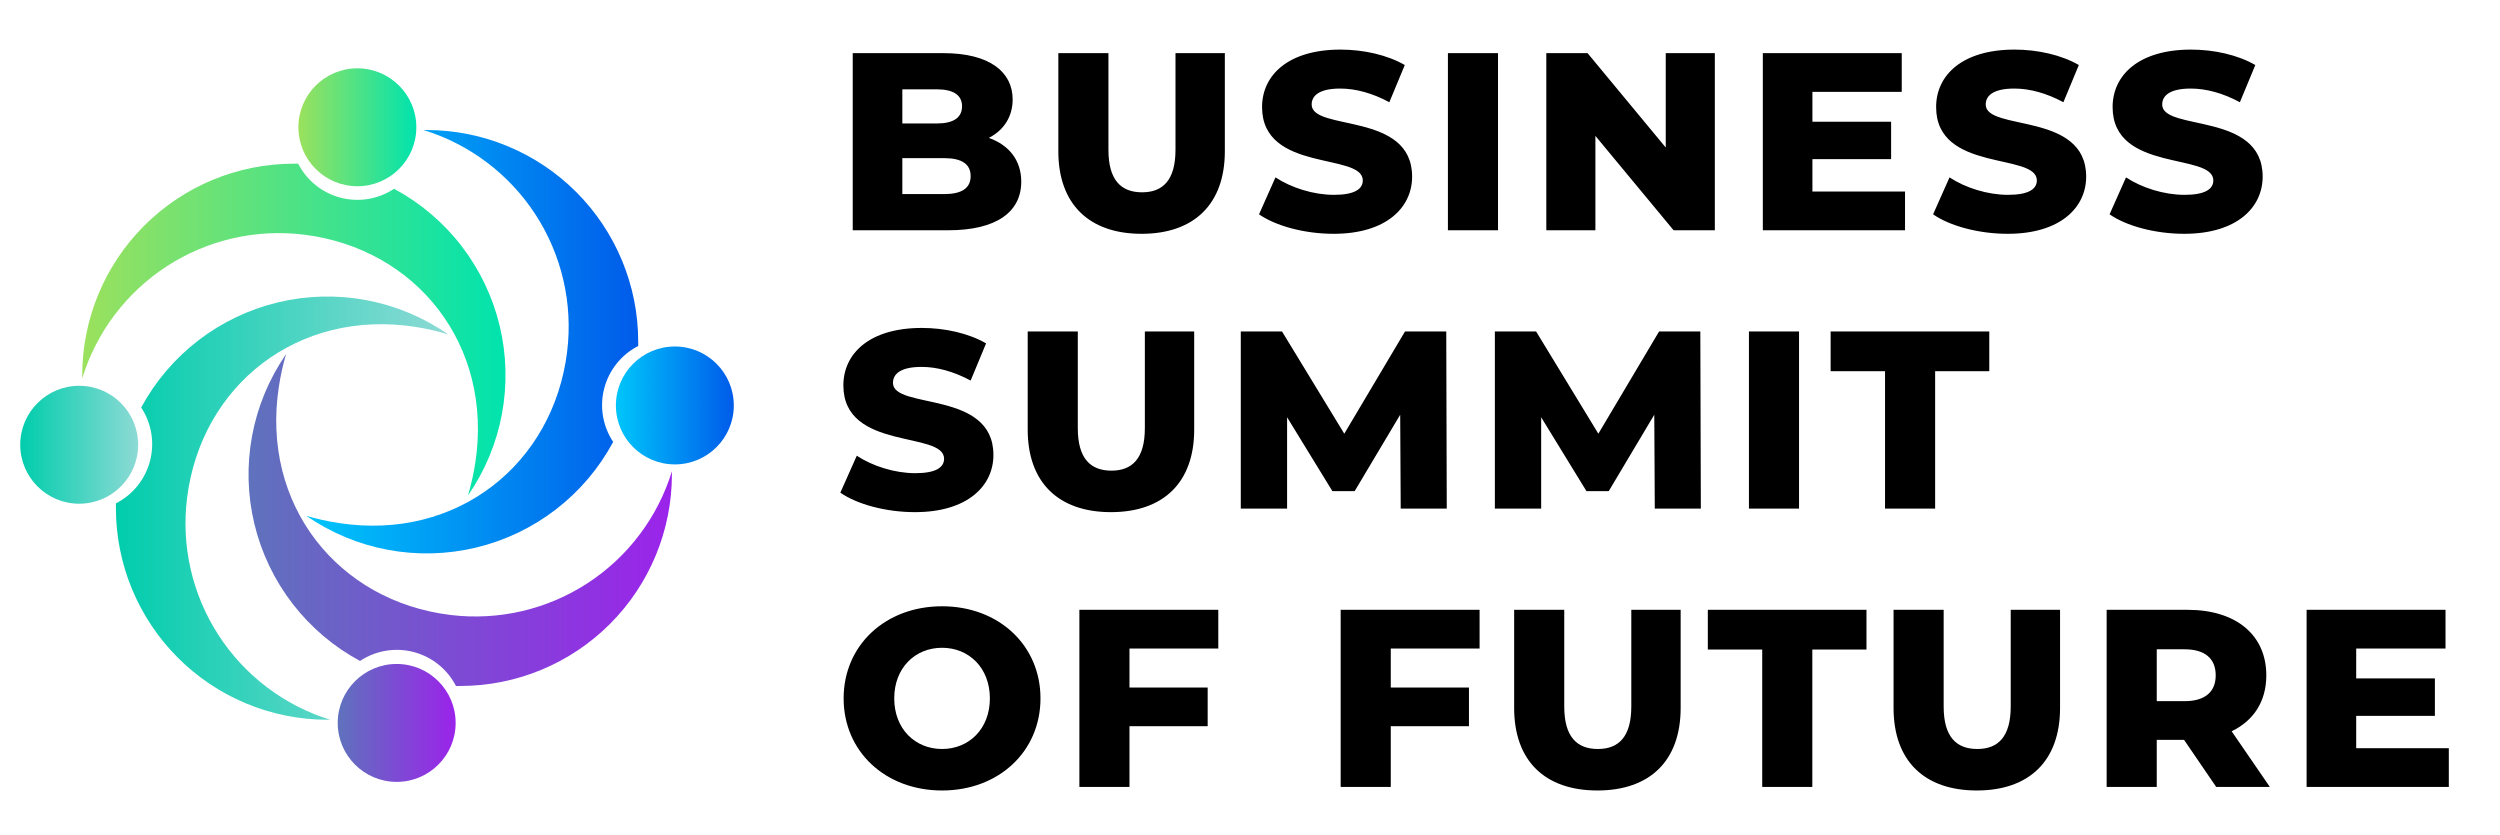
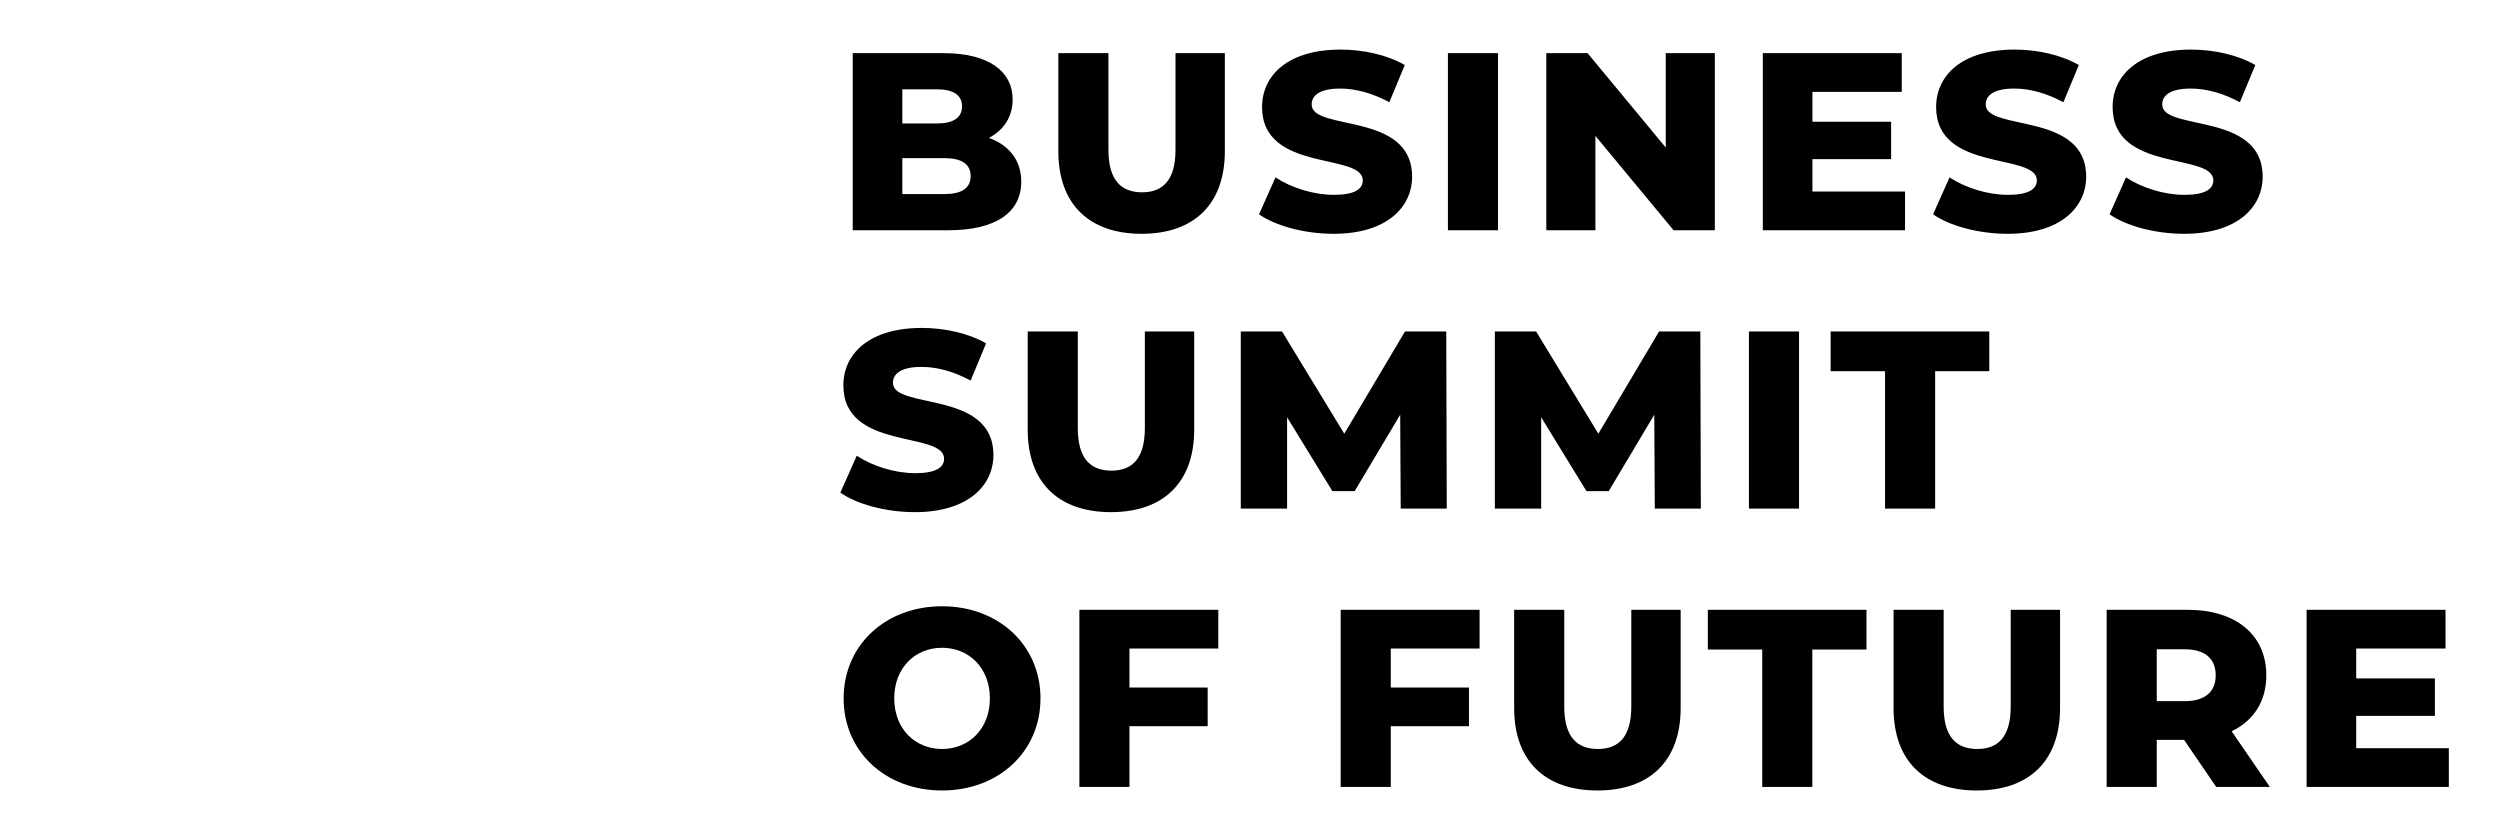
<svg xmlns="http://www.w3.org/2000/svg" width="988" height="330" viewBox="0 0 988 330" fill="none">
  <path d="M390.8 54.5C396.8 51.4 400.2 46 400.2 39.3C400.2 28.5 391.2 21 372.8 21H337V91H374.8C393.6 91 403.6 83.9 403.6 71.8C403.6 63.3 398.7 57.3 390.8 54.5ZM370.2 35.3C376.8 35.3 380.2 37.6 380.2 42C380.2 46.5 376.8 48.8 370.2 48.8H356.6V35.3H370.2ZM373.2 76.7H356.6V62.5H373.2C380 62.5 383.6 64.8 383.6 69.6C383.6 74.4 380 76.7 373.2 76.7ZM451.155 92.4C471.855 92.4 484.055 80.7 484.055 59.8V21H464.555V59.2C464.555 71.2 459.555 76 451.355 76C443.055 76 438.055 71.2 438.055 59.2V21H418.255V59.8C418.255 80.7 430.455 92.4 451.155 92.4ZM527.069 92.4C547.869 92.4 558.069 82 558.069 69.8C558.069 44 518.369 52 518.369 41.3C518.369 37.8 521.369 35 529.669 35C535.769 35 542.369 36.8 549.069 40.4L555.169 25.7C548.269 21.7 538.869 19.6 529.769 19.6C508.969 19.6 498.769 29.8 498.769 42.3C498.769 68.3 538.569 60.2 538.569 71.3C538.569 74.7 535.369 77 527.169 77C519.069 77 510.269 74.2 504.069 70.1L497.569 84.7C504.169 89.3 515.569 92.4 527.069 92.4ZM572.215 91H592.015V21H572.215V91ZM658.302 21V58.3L627.402 21H611.102V91H630.502V53.7L661.402 91H677.702V21H658.302ZM716.268 75.7V62.9H747.368V48.1H716.268V36.3H751.568V21H696.668V91H752.868V75.7H716.268ZM793.455 92.4C814.255 92.4 824.455 82 824.455 69.8C824.455 44 784.755 52 784.755 41.3C784.755 37.8 787.755 35 796.055 35C802.155 35 808.755 36.8 815.455 40.4L821.555 25.7C814.655 21.7 805.255 19.6 796.155 19.6C775.355 19.6 765.155 29.8 765.155 42.3C765.155 68.3 804.955 60.2 804.955 71.3C804.955 74.7 801.755 77 793.555 77C785.455 77 776.655 74.2 770.455 70.1L763.955 84.7C770.555 89.3 781.955 92.4 793.455 92.4ZM863.202 92.4C884.002 92.4 894.202 82 894.202 69.8C894.202 44 854.502 52 854.502 41.3C854.502 37.8 857.502 35 865.802 35C871.902 35 878.502 36.8 885.202 40.4L891.302 25.7C884.402 21.7 875.002 19.6 865.902 19.6C845.102 19.6 834.902 29.8 834.902 42.3C834.902 68.3 874.702 60.2 874.702 71.3C874.702 74.7 871.502 77 863.302 77C855.202 77 846.402 74.2 840.202 70.1L833.702 84.7C840.302 89.3 851.702 92.4 863.202 92.4ZM361.6 202.4C382.4 202.4 392.6 192 392.6 179.8C392.6 154 352.9 162 352.9 151.3C352.9 147.8 355.9 145 364.2 145C370.3 145 376.9 146.8 383.6 150.4L389.7 135.7C382.8 131.7 373.4 129.6 364.3 129.6C343.5 129.6 333.3 139.8 333.3 152.3C333.3 178.3 373.1 170.2 373.1 181.3C373.1 184.7 369.9 187 361.7 187C353.6 187 344.8 184.2 338.6 180.1L332.1 194.7C338.7 199.3 350.1 202.4 361.6 202.4ZM439.046 202.4C459.746 202.4 471.946 190.7 471.946 169.8V131H452.446V169.2C452.446 181.2 447.446 186 439.246 186C430.946 186 425.946 181.2 425.946 169.2V131H406.146V169.8C406.146 190.7 418.346 202.4 439.046 202.4ZM571.759 201L571.559 131H555.259L531.259 171.4L506.659 131H490.359V201H508.659V164.9L526.559 194.1H535.359L553.359 163.9L553.559 201H571.759ZM672.17 201L671.97 131H655.67L631.67 171.4L607.07 131H590.77V201H609.07V164.9L626.97 194.1H635.77L653.77 163.9L653.97 201H672.17ZM691.18 201H710.98V131H691.18V201ZM744.966 201H764.766V146.7H786.166V131H723.466V146.7H744.966V201ZM372.3 312.4C394.7 312.4 411.2 297 411.2 276C411.2 255 394.7 239.6 372.3 239.6C349.9 239.6 333.4 255 333.4 276C333.4 297 349.9 312.4 372.3 312.4ZM372.3 296C361.7 296 353.4 288.1 353.4 276C353.4 263.9 361.7 256 372.3 256C382.9 256 391.2 263.9 391.2 276C391.2 288.1 382.9 296 372.3 296ZM481.47 256.3V241H426.57V311H446.37V287H477.27V271.7H446.37V256.3H481.47ZM584.732 256.3V241H529.832V311H549.632V287H580.532V271.7H549.632V256.3H584.732ZM631.292 312.4C651.992 312.4 664.192 300.7 664.192 279.8V241H644.692V279.2C644.692 291.2 639.692 296 631.492 296C623.192 296 618.192 291.2 618.192 279.2V241H598.392V279.8C598.392 300.7 610.592 312.4 631.292 312.4ZM696.431 311H716.231V256.7H737.631V241H674.931V256.7H696.431V311ZM781.234 312.4C801.934 312.4 814.134 300.7 814.134 279.8V241H794.634V279.2C794.634 291.2 789.634 296 781.434 296C773.134 296 768.134 291.2 768.134 279.2V241H748.334V279.8C748.334 300.7 760.534 312.4 781.234 312.4ZM875.847 311H897.047L881.947 289C890.647 284.8 895.647 277.2 895.647 266.9C895.647 250.9 883.647 241 864.547 241H832.547V311H852.347V292.4H863.147L875.847 311ZM875.647 266.9C875.647 273.3 871.547 277.1 863.347 277.1H852.347V256.6H863.347C871.547 256.6 875.647 260.4 875.647 266.9ZM931.17 295.7V282.9H962.27V268.1H931.17V256.3H966.47V241H911.57V311H967.77V295.7H931.17Z" fill="black" />
  <g clip-path="url(#clip0_1153_1101)">
-     <path d="M141.233 73.602C154.102 73.602 164.534 63.17 164.534 50.301C164.534 37.432 154.102 27 141.233 27C128.364 27 117.932 37.432 117.932 50.301C117.932 63.17 128.364 73.602 141.233 73.602Z" fill="url(#paint0_linear_1153_1101)" />
-     <path d="M266.699 183.534C279.568 183.534 290 173.102 290 160.233C290 147.364 279.568 136.932 266.699 136.932C253.83 136.932 243.398 147.364 243.398 160.233C243.398 173.102 253.83 183.534 266.699 183.534Z" fill="url(#paint1_linear_1153_1101)" />
+     <path d="M141.233 73.602C164.534 37.432 154.102 27 141.233 27C128.364 27 117.932 37.432 117.932 50.301C117.932 63.17 128.364 73.602 141.233 73.602Z" fill="url(#paint0_linear_1153_1101)" />
    <path d="M156.767 309C169.636 309 180.068 298.568 180.068 285.699C180.068 272.83 169.636 262.398 156.767 262.398C143.898 262.398 133.466 272.83 133.466 285.699C133.466 298.568 143.898 309 156.767 309Z" fill="url(#paint2_linear_1153_1101)" />
    <path d="M31.301 199.068C44.17 199.068 54.602 188.636 54.602 175.767C54.602 162.898 44.17 152.466 31.301 152.466C18.432 152.466 8 162.898 8 175.767C8 188.636 18.432 199.068 31.301 199.068Z" fill="url(#paint3_linear_1153_1101)" />
-     <path d="M184.907 195.889C191.61 186.209 196.193 175.222 198.357 163.647C200.522 152.073 200.218 140.173 197.465 128.724C194.713 117.275 189.575 106.537 182.387 97.211C175.198 87.885 166.122 80.182 155.751 74.605C152.668 76.649 149.188 78.019 145.539 78.625C141.89 79.232 138.155 79.061 134.576 78.125C130.997 77.189 127.657 75.508 124.772 73.193C121.888 70.877 119.524 67.979 117.837 64.688C117.275 64.688 116.713 64.688 116.14 64.688C93.956 64.688 72.681 73.5 56.995 89.186C41.308 104.873 32.496 126.148 32.496 148.332C32.496 148.726 32.496 149.108 32.496 149.527C38.095 131.289 49.933 115.603 65.936 105.217C81.939 94.831 101.086 90.407 120.023 92.72C164.534 98.169 195.004 136.335 187.835 182.936C187.162 187.317 186.184 191.645 184.907 195.889Z" fill="url(#paint4_linear_1153_1101)" />
    <path d="M177.116 132.153C167.451 125.433 156.476 120.83 144.91 118.643C133.343 116.457 121.445 116.736 109.994 119.463C98.543 122.191 87.796 127.304 78.457 134.47C69.118 141.635 61.396 150.691 55.797 161.046C57.833 164.133 59.196 167.615 59.795 171.264C60.394 174.914 60.217 178.648 59.274 182.224C58.331 185.801 56.644 189.138 54.324 192.017C52.003 194.897 49.101 197.255 45.807 198.936C45.807 199.498 45.807 200.06 45.807 200.633C45.785 211.617 47.927 222.499 52.11 232.655C56.293 242.812 62.436 252.045 70.188 259.827C77.939 267.61 87.148 273.79 97.287 278.013C107.427 282.237 118.3 284.423 129.284 284.444H130.479C112.272 278.795 96.632 266.924 86.293 250.908C75.954 234.892 71.576 215.751 73.924 196.833C79.456 152.299 117.681 121.936 164.271 129.201C168.615 129.891 172.907 130.877 177.116 132.153Z" fill="url(#paint5_linear_1153_1101)" />
-     <path d="M121.039 203.847C130.723 210.548 141.712 215.129 153.289 217.29C164.865 219.45 176.767 219.142 188.216 216.385C199.665 213.629 210.403 208.485 219.727 201.292C229.051 194.099 236.751 185.018 242.323 174.644C240.279 171.562 238.907 168.084 238.299 164.436C237.691 160.788 237.859 157.053 238.793 153.474C239.727 149.896 241.405 146.555 243.718 143.669C246.031 140.784 248.927 138.419 252.217 136.729C252.217 136.167 252.217 135.606 252.217 135.032C252.217 112.849 243.404 91.573 227.718 75.887C212.032 60.201 190.756 51.388 168.573 51.388H167.378C185.6 56.993 201.271 68.827 211.649 84.819C222.027 100.811 226.451 119.943 224.148 138.868C218.723 183.414 180.57 213.861 133.956 206.715C129.589 206.06 125.273 205.101 121.039 203.847Z" fill="url(#paint6_linear_1153_1101)" />
    <path d="M113.057 139.955C106.363 149.639 101.789 160.628 99.633 172.201C97.478 183.775 97.79 195.673 100.548 207.117C103.307 218.562 108.451 229.295 115.643 238.616C122.835 247.936 131.913 255.633 142.285 261.203C145.366 259.159 148.845 257.788 152.493 257.18C156.14 256.572 159.876 256.74 163.454 257.674C167.032 258.607 170.373 260.286 173.259 262.599C176.144 264.912 178.509 267.808 180.199 271.097C180.761 271.097 181.322 271.097 181.896 271.097C204.08 271.097 225.355 262.285 241.041 246.599C256.728 230.912 265.54 209.637 265.54 187.453C265.54 187.059 265.54 186.677 265.54 186.258C259.938 204.48 248.107 220.152 232.117 230.532C216.127 240.913 196.997 245.34 178.072 243.041C133.526 237.628 103.067 199.474 110.201 152.872C110.858 148.507 111.812 144.191 113.057 139.955Z" fill="url(#paint7_linear_1153_1101)" />
  </g>
  <defs>
    <linearGradient id="paint0_linear_1153_1101" x1="117.932" y1="50.301" x2="164.534" y2="50.301" gradientUnits="userSpaceOnUse">
      <stop stop-color="#9BE15D" />
      <stop offset="1" stop-color="#00E3AE" />
    </linearGradient>
    <linearGradient id="paint1_linear_1153_1101" x1="243.398" y1="160.233" x2="290" y2="160.233" gradientUnits="userSpaceOnUse">
      <stop stop-color="#00C6FB" />
      <stop offset="1" stop-color="#005BEA" />
    </linearGradient>
    <linearGradient id="paint2_linear_1153_1101" x1="133.466" y1="285.699" x2="180.068" y2="285.699" gradientUnits="userSpaceOnUse">
      <stop stop-color="#5F72BD" />
      <stop offset="1" stop-color="#9B23EA" />
    </linearGradient>
    <linearGradient id="paint3_linear_1153_1101" x1="8" y1="175.767" x2="54.602" y2="175.767" gradientUnits="userSpaceOnUse">
      <stop stop-color="#00CDAC" />
      <stop offset="1" stop-color="#8DDAD5" />
    </linearGradient>
    <linearGradient id="paint4_linear_1153_1101" x1="32.496" y1="130.288" x2="199.782" y2="130.288" gradientUnits="userSpaceOnUse">
      <stop stop-color="#9BE15D" />
      <stop offset="1" stop-color="#00E3AE" />
    </linearGradient>
    <linearGradient id="paint5_linear_1153_1101" x1="45.807" y1="200.816" x2="177.116" y2="200.816" gradientUnits="userSpaceOnUse">
      <stop stop-color="#00CDAC" />
      <stop offset="1" stop-color="#8DDAD5" />
    </linearGradient>
    <linearGradient id="paint6_linear_1153_1101" x1="121.039" y1="135.049" x2="252.217" y2="135.049" gradientUnits="userSpaceOnUse">
      <stop stop-color="#00C6FB" />
      <stop offset="1" stop-color="#005BEA" />
    </linearGradient>
    <linearGradient id="paint7_linear_1153_1101" x1="98.219" y1="205.526" x2="265.54" y2="205.526" gradientUnits="userSpaceOnUse">
      <stop stop-color="#5F72BD" />
      <stop offset="1" stop-color="#9B23EA" />
    </linearGradient>
    <clipPath id="clip0_1153_1101">
-       <rect width="282" height="282" fill="white" transform="translate(8 27)" />
-     </clipPath>
+       </clipPath>
  </defs>
</svg>